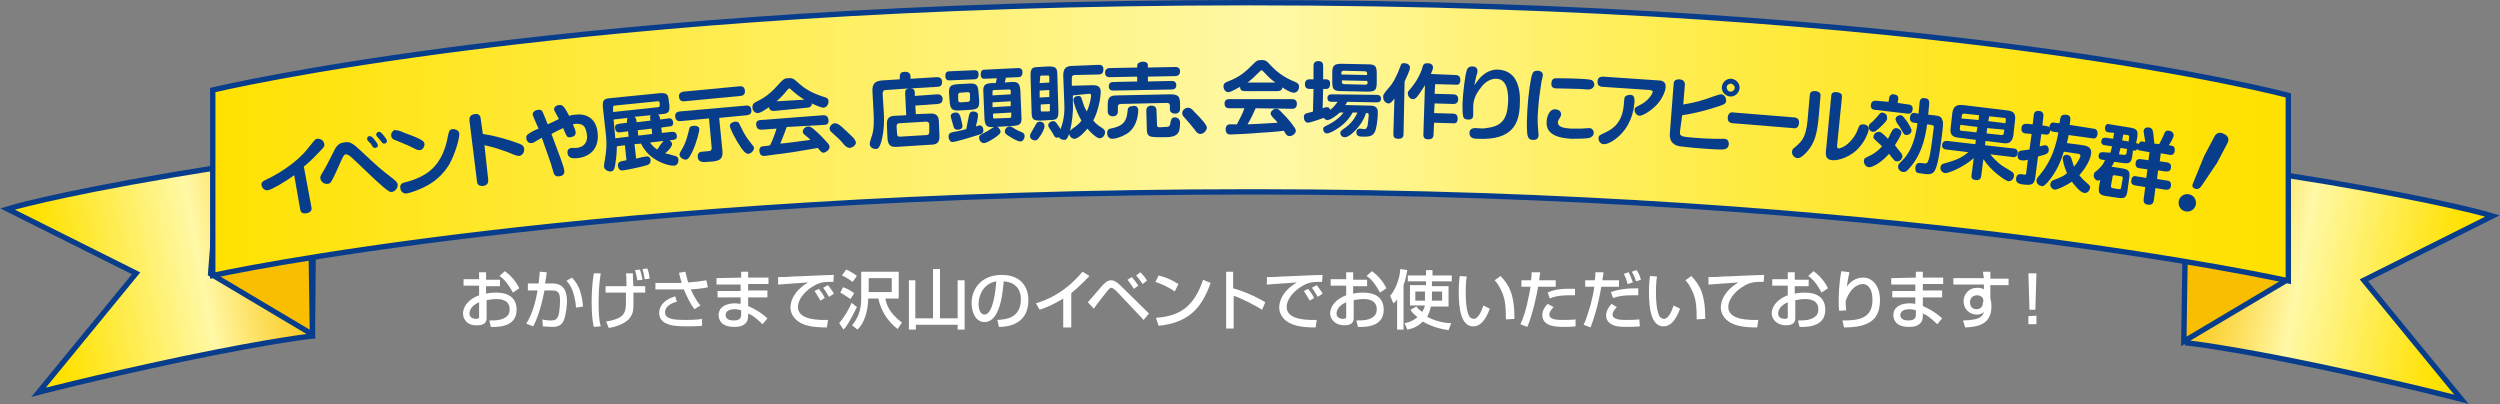
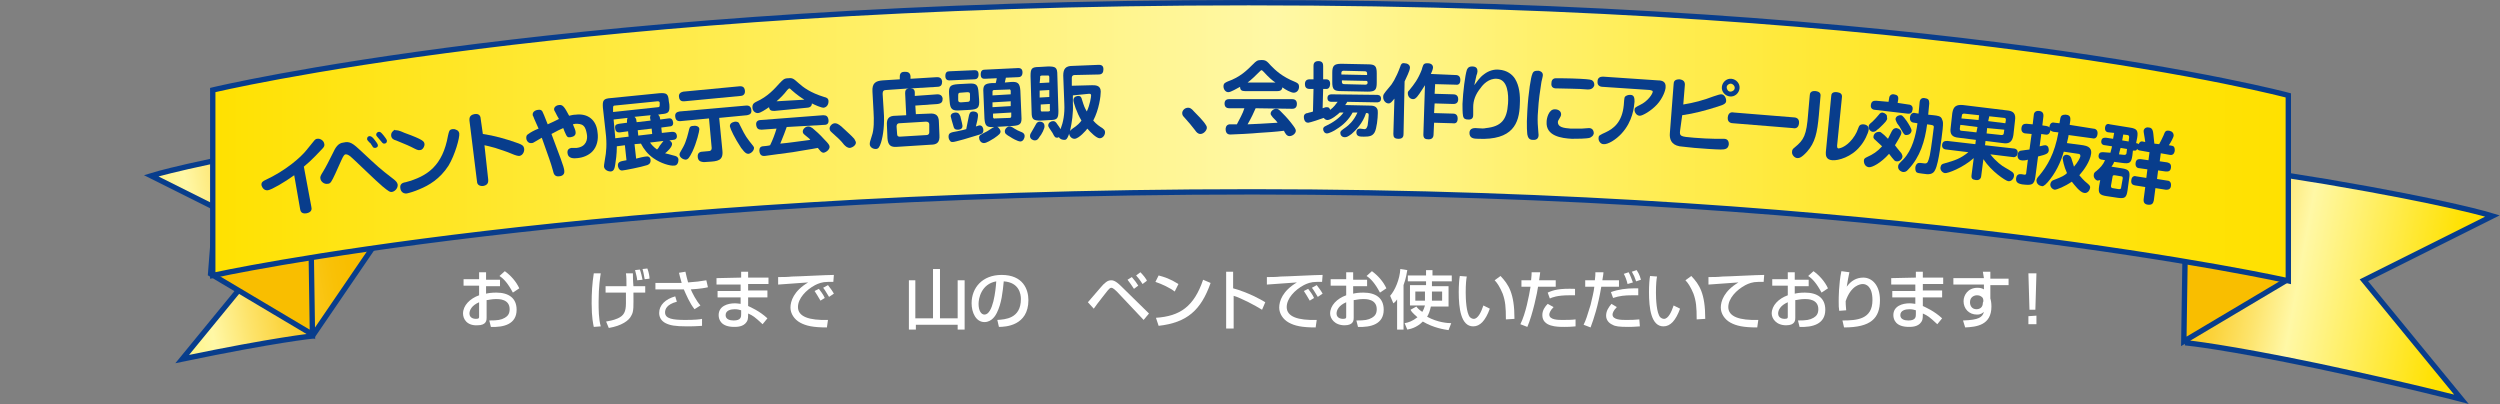
<svg xmlns="http://www.w3.org/2000/svg" version="1.1" id="レイヤー_1" x="0px" y="0px" viewBox="0 0 466.5 75.4" style="enable-background:new 0 0 466.5 75.4;" xml:space="preserve">
  <rect x="0" y="0" width="466.5" height="75.4" fill="#808080" stroke="none" />
  <style type="text/css">
	.st0{fill:url(#SVGID_1_);stroke:#083D8C;stroke-miterlimit:10;}
	.st1{fill:#F9BE00;stroke:#083D8C;stroke-miterlimit:10;}
	.st2{fill:url(#SVGID_00000137120472307046039640000016574467871577038783_);stroke:#083D8C;stroke-miterlimit:10;}
	.st3{fill:url(#SVGID_00000142165413025862116500000016992584323760869298_);stroke:#083D8C;stroke-miterlimit:10;}
	.st4{fill:#FFFFFF;}
	.st5{fill:#083D8C;}
</style>
  <g id="レイヤー_2">
    <linearGradient id="SVGID_1_" gradientUnits="userSpaceOnUse" x1="9.293" y1="54.888" x2="64.293" y2="44.888">
      <stop offset="0" style="stop-color:#FFE100" />
      <stop offset="0.512" style="stop-color:#FFF8A6" />
      <stop offset="0.516" style="stop-color:#FFF7A4" />
      <stop offset="0.641" style="stop-color:#FDE36A" />
      <stop offset="0.755" style="stop-color:#FBD33C" />
      <stop offset="0.857" style="stop-color:#FAC81B" />
      <stop offset="0.941" style="stop-color:#F9C107" />
      <stop offset="0.998" style="stop-color:#F9BE00" />
    </linearGradient>
-     <path class="st0" d="M58.3,62.7c0,0-7,0.7-24.3,4.3c-17.4,3.7-26.8,6.2-26.8,6.2l18.2-22.2l-24-12c0,0,8-2.5,31-6.4   s26.2-3.4,26.2-3.4L58.3,62.7z" />
+     <path class="st0" d="M58.3,62.7c0,0-7,0.7-24.3,4.3l18.2-22.2l-24-12c0,0,8-2.5,31-6.4   s26.2-3.4,26.2-3.4L58.3,62.7z" />
    <polygon class="st1" points="58.3,62.4 39.3,51.1 40.7,33.2 57.8,28.9  " />
    <linearGradient id="SVGID_00000075132059355569576370000010910765358076488874_" gradientUnits="userSpaceOnUse" x1="191.218" y1="56.138" x2="246.218" y2="46.138" gradientTransform="matrix(-1 0 0 1 648.415 0)">
      <stop offset="0" style="stop-color:#FFE100" />
      <stop offset="0.512" style="stop-color:#FFF8A6" />
      <stop offset="0.516" style="stop-color:#FFF7A4" />
      <stop offset="0.641" style="stop-color:#FDE36A" />
      <stop offset="0.755" style="stop-color:#FBD33C" />
      <stop offset="0.857" style="stop-color:#FAC81B" />
      <stop offset="0.941" style="stop-color:#F9C107" />
      <stop offset="0.998" style="stop-color:#F9BE00" />
    </linearGradient>
    <path style="fill:url(#SVGID_00000075132059355569576370000010910765358076488874_);stroke:#083D8C;stroke-miterlimit:10;" d="   M408.2,64c0,0,7,0.7,24.3,4.3c17.4,3.7,26.8,6.2,26.8,6.2l-18.2-22.2l24-12c0,0-8-2.5-31-6.4c-23-3.8-26.2-3.4-26.2-3.4L408.2,64z" />
    <polygon class="st1" points="407.5,63.7 426.5,52.4 425.2,34.6 408,30.2  " />
    <linearGradient id="SVGID_00000036233566858134957870000002748046035601207973_" gradientUnits="userSpaceOnUse" x1="39.662" y1="26.459" x2="426.995" y2="26.459">
      <stop offset="0" style="stop-color:#FFE100" />
      <stop offset="0.512" style="stop-color:#FFF8A6" />
      <stop offset="0.516" style="stop-color:#FFF8A4" />
      <stop offset="0.641" style="stop-color:#FFF06A" />
      <stop offset="0.755" style="stop-color:#FFE93C" />
      <stop offset="0.857" style="stop-color:#FFE51B" />
      <stop offset="0.941" style="stop-color:#FFE207" />
      <stop offset="0.998" style="stop-color:#FFE100" />
    </linearGradient>
    <path style="fill:url(#SVGID_00000036233566858134957870000002748046035601207973_);stroke:#083D8C;stroke-miterlimit:10;" d="   M427,52.4c0,0-73.8-16.6-193.3-16.6c-123.5,0-194,15.6-194,15.6V16.8c0,0,67.5-16.3,193.3-16.3c129.7,0,194,17.3,194,17.3V52.4z" />
  </g>
  <g>
    <g>
      <path class="st4" d="M89.4,50.8h1.3v1.4h2.6v1.2h-2.6v1.4c0.4-0.1,1-0.2,1.9-0.2c2.3,0,3.8,1,3.8,3.2c0,2.7-2.4,3.3-4.8,3.2    l-0.3-1.2c1.6,0,2.2-0.1,2.9-0.5c0.5-0.3,0.9-0.7,0.9-1.6c0-1.9-2-1.9-2.5-1.9c-0.9,0-1.5,0.2-1.8,0.2v3.3c0,0.4,0,1.4-1.7,1.4    c-2,0.1-2.7-1.2-2.7-2.2c0-1.5,1.3-2.8,3-3.4v-1.8h-2.9v-1.2h2.9V50.8z M89.4,56.4c-1.4,0.6-1.8,1.5-1.8,2.1c0,0.9,0.9,1,1.2,1    c0.6,0,0.6-0.2,0.6-0.4C89.4,59.1,89.4,56.4,89.4,56.4z M94.2,50.6c1.1,0.8,2.1,1.9,2.7,3.2l-1.2,0.8c-0.9-1.7-1.7-2.6-2.5-3.1    L94.2,50.6z" />
-       <path class="st4" d="M102,50.8c0,0.5-0.1,1-0.3,2.1h1.5c2.4,0,2.6,2.2,2.6,3.3c0,0.5-0.1,2.3-0.6,3.6c-0.5,1.2-1.7,1.2-2.1,1.2    c-0.7,0-1.4-0.1-1.8-0.1l-0.1-1.3c0.3,0.1,0.9,0.2,1.6,0.2c0.8,0,1.1-0.2,1.4-0.9c0.2-0.6,0.3-2.1,0.3-2.9c0-1.2-0.3-1.8-1.4-1.8    h-1.5c-0.8,4.2-1.8,6.1-2.1,6.7l-1.3-0.5c1.4-2.2,1.9-5,2.1-6.2h-1.8v-1.3h2c0.1-0.9,0.2-1.6,0.2-2.2L102,50.8z M107.5,57.4    c-0.3-3.3-1.3-4.5-1.8-5l1-0.6c0.7,0.7,1.8,1.9,2.1,5.4L107.5,57.4z" />
      <path class="st4" d="M112.1,51c-0.1,0.7-0.4,2.4-0.4,5.3c0,1.4,0,3.2,0.4,4.6l-1.3,0.1c-0.1-0.5-0.4-1.7-0.4-4.4    c0-1.9,0.1-3.7,0.4-5.6L112.1,51z M116.9,53.4c0-1,0-1.7-0.1-2.4h1.3c0,1.5,0.1,2.3,0.1,2.4h2.2v1.2h-2.2c0,2.5,0.1,3.5-0.4,4.3    c-0.4,0.9-1.8,1.9-4.2,2.3l-0.5-1.2c0.5-0.1,1.3-0.2,2.2-0.6c1.1-0.5,1.5-1.2,1.5-2.8c0-0.1,0-1.7,0-2H113v-1.2H116.9z     M118.9,52.3c0-0.3-0.2-1.2-0.4-1.9l0.9-0.1c0.2,0.5,0.4,1.4,0.5,1.9L118.9,52.3z M120.3,52.1c-0.2-1.1-0.3-1.6-0.4-1.9l0.9-0.1    c0.3,0.8,0.4,1.5,0.4,1.9L120.3,52.1z" />
      <path class="st4" d="M127.9,50.7c0.2,0.9,0.3,1.3,0.5,2c1.4-0.1,2.3-0.2,3.4-0.4l0.3,1.3c-0.4,0.1-1.4,0.3-3.2,0.4    c0.3,0.7,1,2.1,1.8,3l-1.1,0.7c-0.9-1.1-1.6-2.8-2-3.7h-5.3v-1.2h4.9c-0.3-1-0.4-1.5-0.5-1.9L127.9,50.7z M126.3,56.3    c-1.9,0.5-2.2,1.4-2.2,2c0,1.2,1.5,1.4,3.8,1.4c1.7,0,2.7-0.1,3.1-0.2v1.3c-0.4,0-0.9,0.1-2.8,0.1c-2.3,0-3.2-0.2-4-0.6    c-0.8-0.4-1.2-1.1-1.2-1.9c0-1.5,1.2-2.6,3-3.1L126.3,56.3z" />
      <path class="st4" d="M138.3,51.8v-1.1h1.3v1.1h3.8V53h-3.8v1.2h3.6v1.3h-3.6v1.6c0.4,0.2,2.1,0.9,3.6,2.3l-0.9,1.1    c-1.5-1.4-1.8-1.6-2.7-2v0.2c0,0.9-0.1,1.1-0.3,1.4c-0.6,0.9-1.8,0.9-2.3,0.9c-2.4,0-2.9-1.3-2.9-2.2c0-1.7,1.7-2.2,3-2.2    c0.6,0,0.9,0.1,1.1,0.1v-1.2h-4.3v-1.2h4.3v-1.2h-4.5v-1.2L138.3,51.8L138.3,51.8z M138.3,57.9c-0.3-0.1-0.7-0.2-1.2-0.2    c-0.7,0-1.7,0.2-1.7,1.1c0,0.8,0.8,1,1.5,1c1.4,0,1.4-0.7,1.4-1.2V57.9z" />
      <path class="st4" d="M155.5,52.6c-0.3,0-0.5,0-1,0c-1.1,0-1.8,0.3-2.4,0.6c-1.7,0.9-3.2,2.5-3.2,4.1c0,1.8,2.1,2.5,5.6,2.4    l-0.2,1.4c-2.6,0-3.9-0.3-5-0.9c-1.1-0.6-1.8-1.7-1.8-2.8c0-1.2,0.6-3.1,3.3-4.7c-1.9,0.1-3.7,0.3-5.6,0.4v-1.4    c0.8,0,1.7,0,2.6-0.1c1,0,6.5-0.3,7.8-0.3L155.5,52.6z M153.1,56.1c-0.5-0.9-0.8-1.3-1.1-1.8l0.8-0.4c0.3,0.4,0.8,1,1.1,1.7    L153.1,56.1z M154.7,55.4c-0.7-1.1-0.7-1.2-1.1-1.7l0.9-0.5c0.4,0.5,0.9,1.2,1.1,1.6L154.7,55.4z" />
-       <path class="st4" d="M159.9,57.3c-1.4,2.8-1.9,3.6-2.5,4.2l-0.8-1.2c0.9-1.1,1.8-2.5,2.3-3.8L159.9,57.3z M157.3,53.6    c0.7,0.2,1.2,0.5,2.1,1.1l-0.7,1.1c-1-0.7-1.4-0.9-1.9-1.2L157.3,53.6z M157.9,50.3c1,0.4,1.9,1.1,2,1.2l-0.8,1.1    c-0.7-0.5-1.1-0.8-2-1.2L157.9,50.3z M167.7,50.7v5h-2.5c0.2,0.9,0.5,2.5,3.1,4.5l-0.8,1.2c-1.8-1.4-3.1-3.3-3.6-5.7H162    c0,1.3-0.3,4.2-2,5.8l-1-0.8c1-1.2,1.7-2.7,1.7-4.9v-5.1H167.7z M162.1,51.9v2.6h4.3v-2.6H162.1z" />
      <path class="st4" d="M170.8,52.3v7.1h3.3v-9.2h1.3v9.2h3.3v-7.1h1.3v9.2h-1.3v-0.9h-7.8v0.9h-1.3v-9.2H170.8z" />
      <path class="st4" d="M186.1,59.7c1.4-0.1,4.4-0.2,4.4-3.9c0-0.9-0.3-3.1-3.2-3.3c-0.2,2-0.4,4.1-1.3,5.9c-0.2,0.4-0.9,1.7-2.3,1.7    c-1.6,0-2.4-1.8-2.4-3.5c0-2.9,2-5.3,5.6-5.3c4,0,5,2.7,5,4.7c0,4.8-4.3,5-5.5,5L186.1,59.7z M182.6,56.7c0,1.3,0.5,2,1.1,2    c1.6,0,2.1-4.5,2.2-6.2C183.1,53,182.6,55.7,182.6,56.7z" />
-       <path class="st4" d="M199.8,61.1h-1.4v-5.4c-1.4,0.9-2.9,1.6-4.4,2.1l-0.7-1.2c1.6-0.5,5.2-1.7,8.7-5.9l1.3,0.8    c-0.5,0.5-1.7,1.8-3.4,3.2v6.4H199.8z" />
      <path class="st4" d="M203,56.4c2.6-3,2.9-3.4,3.1-3.5c0.3-0.3,0.7-0.6,1.2-0.6c0.3,0,0.8,0,1.9,1.1l5.2,5.1l-1,1.2l-5-5.3    c-0.1-0.1-0.7-0.7-1-0.7s-0.4,0.2-0.7,0.5c-0.3,0.4-2,2.5-2.6,3.4L203,56.4z M211.6,53.9c-0.4-0.6-0.8-1.2-1.2-1.7l0.8-0.5    c0.6,0.7,0.9,1.1,1.2,1.6L211.6,53.9z M213.2,53c-0.5-0.8-1-1.4-1.2-1.6l0.8-0.6c0.6,0.6,1.2,1.4,1.2,1.6L213.2,53z" />
      <path class="st4" d="M219.2,54.4c-0.9-0.7-2.4-1.4-3.6-1.8l0.6-1.2c1.1,0.3,2.1,0.6,3.7,1.6L219.2,54.4z M215.7,59.3    c4.5-0.3,7.1-2.1,8.8-7.1l1.4,0.6c-1.8,5.1-4.4,7.4-9.7,8L215.7,59.3z" />
      <path class="st4" d="M230.1,50.7v3.1c2.9,0.8,5.2,2.1,6,2.6l-0.6,1.4c-1.3-0.8-3.7-2.1-5.3-2.6v6.1h-1.4V50.7H230.1z" />
      <path class="st4" d="M246.7,52.6c-0.3,0-0.5,0-1,0c-1.1,0-1.8,0.3-2.4,0.6c-1.7,0.9-3.2,2.5-3.2,4.1c0,1.8,2.1,2.5,5.6,2.4    l-0.2,1.4c-2.6,0-3.9-0.3-5-0.9c-1.1-0.6-1.8-1.7-1.8-2.8c0-1.2,0.6-3.1,3.3-4.7c-1.9,0.1-3.7,0.3-5.6,0.4v-1.4    c0.8,0,1.7,0,2.6-0.1c1,0,6.5-0.3,7.8-0.3L246.7,52.6z M244.4,56.1c-0.5-0.9-0.8-1.3-1.1-1.8l0.8-0.4c0.3,0.4,0.8,1,1.1,1.7    L244.4,56.1z M245.9,55.4c-0.7-1.1-0.7-1.2-1.1-1.7l0.9-0.5c0.4,0.5,0.9,1.2,1.1,1.6L245.9,55.4z" />
      <path class="st4" d="M251.2,50.8h1.3v1.4h2.6v1.2h-2.6v1.4c0.4-0.1,1-0.2,1.9-0.2c2.3,0,3.8,1,3.8,3.2c0,2.7-2.4,3.3-4.8,3.2    l-0.3-1.2c1.6,0,2.2-0.1,2.9-0.5c0.5-0.3,0.9-0.7,0.9-1.6c0-1.9-2-1.9-2.5-1.9c-0.9,0-1.5,0.2-1.8,0.2v3.3c0,0.4,0,1.4-1.7,1.4    c-1.9,0-2.7-1.3-2.7-2.2c0-1.5,1.3-2.8,3-3.4v-1.8h-2.9v-1.2h2.9L251.2,50.8L251.2,50.8z M251.2,56.4c-1.4,0.6-1.8,1.5-1.8,2.1    c0,0.9,0.9,1,1.2,1c0.6,0,0.6-0.2,0.6-0.4V56.4z M256,50.6c1.1,0.8,2.1,1.9,2.7,3.2l-1.2,0.8c-0.9-1.7-1.7-2.6-2.5-3.1L256,50.6z" />
      <path class="st4" d="M260.8,55.7c-0.3,0.5-0.5,0.7-0.8,0.9l-0.6-1.4c0.9-1,1.8-3.1,1.9-5l1.3,0.2c-0.1,0.5-0.2,1.5-0.7,2.8v8.3    h-1.2v-5.8H260.8z M267.2,52.5v0.9h3.1v3.8H267c-0.2,0.9-0.4,1.4-0.7,1.9c2,1.1,3.9,1.2,4.5,1.2l-0.5,1.3    c-0.7-0.1-2.8-0.4-4.8-1.6c-1.2,1.2-2.4,1.4-2.9,1.5l-0.5-1.2c0.7-0.1,1.5-0.4,2.4-1.1c-0.8-0.7-1.1-1-1.3-1.4l1.1-0.6    c0.2,0.3,0.5,0.6,1.1,1c0.3-0.5,0.4-0.9,0.5-1.2h-2.8v-3.8h3v-0.7h-3.4v-1.1h3.4v-1h1.2v1h3.6v1.1H267.2z M266,54.4h-1.9v1.7h1.8    c0-0.2,0-0.6,0-1.2v-0.5H266z M267.2,55c0,0.5,0,0.9,0,1.1h1.9v-1.7h-1.9V55z" />
      <path class="st4" d="M273.7,51.6c-0.1,0.5-0.2,1.4-0.2,3c0,1.2,0.1,3.8,0.8,4.6c0.1,0.1,0.4,0.3,0.7,0.3c0.8,0,1.4-1.3,1.8-2.5    l1.2,0.6c-0.8,2.2-1.8,3.3-3.1,3.3c-2.3,0-2.7-3.4-2.7-6.4c0-1.3,0.1-2.5,0.2-3L273.7,51.6z M281,59.6c0-2.3-0.1-3.4-0.6-4.8    c-0.5-1.2-1-2-1.5-2.5l1.1-0.8c1.5,1.6,2.6,3.2,2.6,8L281,59.6z" />
      <path class="st4" d="M287.4,50.8c0,0.3-0.1,0.6-0.2,1.5h3.1v1.2H287c-0.1,0.9-1,5.2-2,7.5l-1.3-0.5c1-2,1.6-5.2,1.9-7h-1.7v-1.2    h1.8c0.1-1,0.1-1.1,0.1-1.5H287.4z M289.9,57.3c-0.7,0.7-0.8,1.2-0.8,1.4c0,1,1.7,1,2.4,1c0.8,0,1.8,0,2.5-0.1v1.3    c-0.4,0-0.6,0.1-2.1,0.1c-1.3,0-4.1,0-4.1-2.2c0-0.9,0.5-1.6,1-2.1L289.9,57.3z M293.9,55.1c-0.3,0-0.6,0-1.1,0    c-2.2,0-3.2,0.4-3.6,0.6l-0.4-1.1c1.1-0.5,2.2-0.8,5.1-0.7V55.1z" />
      <path class="st4" d="M299.2,50.8c0,0.4-0.1,0.8-0.2,1.5h3.1v1.2h-3.3c-0.6,3.6-1.4,6-2,7.6l-1.3-0.5c0.4-0.8,0.7-1.7,1.3-3.7    c0.3-1.3,0.6-2.4,0.7-3.4h-1.7v-1.2h1.8c0.1-0.7,0.1-1.2,0.1-1.5L299.2,50.8z M301.7,57.3c-0.7,0.7-0.8,1.2-0.8,1.4    c0,1,1.7,1,2.5,1c1,0,1.5,0,2.5-0.1l0.1,1.3c-0.4,0-0.9,0.1-2.1,0.1c-1.8,0-2.5-0.1-3-0.4c-0.7-0.3-1.2-0.9-1.2-1.7    c0-0.9,0.5-1.6,1-2.2L301.7,57.3z M305.7,55.1c-0.3,0-0.7,0-1.2,0c-1.3,0-2.3,0.1-3.5,0.5l-0.4-1.1c1.4-0.5,2.9-0.7,4.4-0.7    c0.3,0,0.4,0,0.7,0V55.1z M303.7,53c-0.1-0.5-0.4-1.4-0.7-1.9l0.9-0.3c0.3,0.5,0.6,1.4,0.8,1.9L303.7,53z M305.3,52.5    c-0.3-0.9-0.4-1.1-0.8-1.8l0.9-0.3c0.6,0.9,0.7,1.5,0.8,1.8L305.3,52.5z" />
      <path class="st4" d="M309.2,51.6c-0.1,0.5-0.2,1.4-0.2,3c0,1.2,0.1,3.8,0.8,4.6c0.1,0.1,0.4,0.3,0.7,0.3c0.8,0,1.4-1.3,1.8-2.5    l1.2,0.6c-0.8,2.2-1.8,3.3-3.1,3.3c-2.3,0-2.7-3.4-2.7-6.4c0-1.3,0.1-2.5,0.2-3L309.2,51.6z M316.6,59.6c0-2.3-0.1-3.4-0.6-4.8    c-0.5-1.2-1-2-1.5-2.5l1.1-0.8c1.5,1.6,2.6,3.2,2.6,8L316.6,59.6z" />
      <path class="st4" d="M329.1,52.6c-0.3,0-0.5,0-1,0c-1.1,0-1.8,0.3-2.4,0.6c-1.7,0.9-3.2,2.5-3.2,4.1c0,1.8,2.1,2.5,5.6,2.4    l-0.2,1.4c-2.6,0-3.9-0.3-5-0.9c-1.1-0.6-1.8-1.7-1.8-2.8c0-1.2,0.6-3.1,3.3-4.7c-1.9,0.1-3.7,0.3-5.6,0.4v-1.4    c0.8,0,1.7,0,2.6-0.1c1,0,6.5-0.3,7.8-0.3L329.1,52.6z" />
      <path class="st4" d="M333.6,50.8h1.3v1.4h2.6v1.2h-2.6v1.4c0.4-0.1,1-0.2,1.9-0.2c2.3,0,3.8,1,3.8,3.2c0,2.7-2.4,3.3-4.8,3.2    l-0.3-1.2c1.6,0,2.2-0.1,2.9-0.5c0.5-0.3,0.9-0.7,0.9-1.6c0-1.9-2-1.9-2.5-1.9c-0.9,0-1.5,0.2-1.8,0.2v3.3c0,0.4,0,1.4-1.7,1.4    c-1.9,0-2.7-1.3-2.7-2.2c0-1.5,1.3-2.8,3-3.4v-1.8h-2.9v-1.2h2.9L333.6,50.8L333.6,50.8z M333.6,56.4c-1.4,0.6-1.8,1.5-1.8,2.1    c0,0.9,0.9,1,1.2,1c0.6,0,0.6-0.2,0.6-0.4L333.6,56.4L333.6,56.4z M338.4,50.6c1.1,0.8,2.1,1.9,2.7,3.2l-1.2,0.8    c-0.9-1.7-1.7-2.6-2.5-3.1L338.4,50.6z" />
      <path class="st4" d="M345.1,50.8c-0.2,0.9-0.3,1.5-0.5,2.7c0.8-1.1,1.8-1.7,3.1-1.7c1.6,0,3.1,1.4,3.1,4.2c0,3.4-1.7,5.1-6.7,5.1    l-0.3-1.3c2.7,0,5.6-0.2,5.6-3.8c0-2.6-1.2-3-1.8-3c-0.4,0-2.2,0.2-3.2,3.2c0,1,0.1,1.3,0.1,1.7l-1.3,0.1    c-0.1-0.6-0.1-0.9-0.1-1.8c0-0.5,0-3.2,0.5-5.6L345.1,50.8z" />
      <path class="st4" d="M357.5,51.8v-1.1h1.3v1.1h3.8V53h-3.8v1.2h3.6v1.3h-3.6v1.6c0.4,0.2,2.1,0.9,3.6,2.3l-0.9,1.1    c-1.5-1.4-1.8-1.6-2.7-2v0.2c0,0.9-0.1,1.1-0.3,1.4c-0.6,0.9-1.8,0.9-2.3,0.9c-2.4,0-2.9-1.3-2.9-2.2c0-1.7,1.7-2.2,3-2.2    c0.6,0,0.9,0.1,1.1,0.1v-1.2h-4.3v-1.2h4.3v-1.2h-4.5v-1.2L357.5,51.8L357.5,51.8z M357.5,57.9c-0.3-0.1-0.7-0.2-1.2-0.2    c-0.7,0-1.7,0.2-1.7,1.1c0,0.8,0.8,1,1.5,1c1.4,0,1.4-0.7,1.4-1.2L357.5,57.9L357.5,57.9z" />
      <path class="st4" d="M370,50.7h1.4V52h3.4v1.2h-3.4v2.5c0.1,0.3,0.2,0.8,0.2,1.5c0,3.5-2.8,3.8-4.9,3.9l-0.4-1.3    c3-0.1,3.6-0.6,3.9-1.6c-0.3,0.2-0.5,0.5-1.3,0.5c-1.5,0-2.5-1.1-2.5-2.5c0-1.1,0.8-2.5,2.6-2.5c0.5,0,0.9,0.1,1.2,0.3v-0.9h-5.7    v-1.2h5.7L370,50.7z M370.1,56.2c0-0.4-0.1-0.6-0.2-0.7c-0.3-0.3-0.6-0.4-1-0.4c-0.5,0-1.3,0.3-1.3,1.3c0,0.7,0.4,1.3,1.2,1.3    c0.7,0,1.2-0.4,1.2-1.2L370.1,56.2L370.1,56.2z" />
      <path class="st4" d="M380,51l-0.2,6.8h-1.1l-0.2-6.8H380z M380,58.9v1.6h-1.5V59L380,58.9L380,58.9z" />
    </g>
  </g>
  <g>
    <path class="st5" d="M58.1,38.6c0.1,0.4,0.1,1-0.9,1.2c-0.7,0.1-1.1-0.1-1.2-0.8l-1.1-6.3c-1.8,1.3-4.2,2.7-4.9,2.8   c-0.8,0.1-1.1-0.6-1.2-0.9c-0.1-0.6,0.3-0.8,0.7-1c3.7-1.7,6.6-4.2,7.7-5.6l1.3-1.6c0.3-0.4,0.5-0.5,0.7-0.5   c0.5-0.1,1.2,0.3,1.3,0.9c0.1,0.3,0,0.6-0.3,0.9c-0.8,0.8-1.8,2-3.5,3.4L58.1,38.6z" />
    <path class="st5" d="M67.4,28.2c3.1,2.9,3.4,3.2,6,5.2c0.5,0.4,0.7,0.6,0.8,1c0.1,0.7-0.5,1.3-1,1.4c-0.4,0.1-0.7-0.1-1.8-1   c-1-0.8-5.7-5.4-6-5.6c-0.4-0.3-0.6-0.4-0.9-0.4c-0.2,0-0.4,0.2-0.8,1.1c-0.8,1.8-1.6,3.6-1.9,4c-0.2,0.3-0.4,0.4-0.7,0.4   c-0.6,0.1-1.2-0.4-1.3-0.9c-0.1-0.4,0-0.6,0.5-1.4c0.6-1,1.1-2,1.8-3.4c0.5-1.1,1-1.9,2-2C65.3,26.3,65.9,26.8,67.4,28.2z    M68.6,26.2c-0.1-0.1-0.1-0.2-0.1-0.3c0-0.3,0.2-0.5,0.5-0.5s0.6,0.3,0.9,0.7c0.2,0.3,0.6,0.7,0.6,1c0.1,0.3-0.3,0.5-0.5,0.5   c-0.3,0-0.4-0.1-0.5-0.3c-0.1-0.1-0.3-0.5-0.4-0.6C69,26.7,68.7,26.3,68.6,26.2z M70.3,25.4c-0.1-0.1-0.1-0.2-0.1-0.3   c0-0.3,0.3-0.5,0.5-0.5c0.3,0,0.4,0.1,0.9,0.7c0.2,0.3,0.6,0.7,0.6,1s-0.2,0.5-0.5,0.5s-0.3-0.1-0.9-0.8   C70.7,25.9,70.4,25.5,70.3,25.4z" />
    <path class="st5" d="M73.8,24.3c0.3,0,0.6,0,1.7,0.5c3.6,1.3,3.6,1.6,3.7,2S78.9,28,78.4,28c-0.4,0.1-0.7-0.1-1.7-0.6   c-0.8-0.4-1.9-0.8-2.8-1.2c-0.4-0.1-0.8-0.3-0.9-0.8c-0.1-0.6,0.3-1,0.7-1.2C73.7,24.3,73.8,24.3,73.8,24.3z M85.7,24.9   c0.1,0.8-0.8,4-2,6c-1.6,2.5-3.7,3.7-5.4,4.4c-0.9,0.4-1.9,0.7-2.4,0.8c-0.9,0.1-1.2-0.7-1.2-1c-0.1-0.7,0.3-1,1-1.1   c4.1-1.1,6.9-3.1,7.9-8.7c0.2-0.8,0.2-1.1,0.8-1.2c0.1,0,0.2,0,0.4,0C85.1,24.2,85.6,24.3,85.7,24.9z" />
    <path class="st5" d="M91.1,33.5c0,0.3,0.1,1-0.9,1.2c-1,0.1-1.2-0.5-1.2-0.9l-1.4-11.3c0-0.3-0.1-1,0.9-1.2s1.2,0.5,1.2,0.9   l0.4,2.8c2.1,0.3,4.2,0.9,6.2,1.6c1.2,0.4,1.4,0.6,1.5,1.1s-0.2,1.3-0.9,1.4c-0.3,0-0.7-0.1-1.4-0.4c-0.9-0.4-2.2-0.8-3.1-1.1   c-1-0.3-1.6-0.4-2-0.5L91.1,33.5z" />
    <path class="st5" d="M105.3,31.9c0.1,0.9-0.8,1-1,1c-0.8,0.1-1-0.5-1.1-1c-0.5-1.8-0.7-2.2-2.1-6.2c-0.2,0.1-1,0.6-1.2,0.7   c-0.3,0.2-0.5,0.3-0.7,0.3c-0.7,0.1-1-0.6-1-0.9s0-0.6,0.4-0.8c0.4-0.3,1.1-0.7,1.9-1c-0.2-0.4-0.7-1.6-0.8-1.8   c-0.1-0.3-0.2-0.5-0.3-0.7c-0.1-0.8,0.8-1,1-1c0.6-0.1,0.8,0.2,0.9,0.5c0.1,0.2,0.2,0.4,0.9,2.2c0.7-0.3,1.5-0.7,2.1-1   c-0.2-0.3-0.5-0.9-0.7-1.3c-0.1-0.2-0.2-0.3-0.2-0.4c-0.1-0.6,0.6-0.9,0.9-0.9c0.7-0.1,1,0.3,1.9,2c0.4-0.1,0.8-0.2,1.2-0.2   c2.3-0.3,3.9,1,4.1,3.3c0.2,1.3-0.1,2.7-1,3.6c-0.7,0.7-1.7,1.1-2.7,1.2c-0.7,0.1-1.8,0.1-1.9-0.9c-0.1-0.7,0.3-0.9,0.7-1   c0.2,0,0.9,0,1,0c1.8-0.2,2.1-1.6,1.9-2.6c-0.1-0.5-0.2-1.1-0.6-1.5s-1-0.4-1.5-0.4c-0.2,0-0.4,0.1-0.5,0.1   c0.2,0.5,0.5,1.1,0.5,1.4c0.1,0.6-0.3,0.9-0.9,1s-0.7-0.1-0.9-0.5c-0.1-0.2-0.5-1.1-0.5-1.2c-0.7,0.3-1.1,0.5-2.2,1.1   C104.3,28.8,105.3,31.2,105.3,31.9z" />
    <path class="st5" d="M123.2,22.3l1.5-0.2c0.6-0.1,0.8,0.2,0.9,0.7c0.1,0.7-0.4,0.8-0.7,0.8l-1.5,0.2l0.1,1l1.9-0.2   c0.3,0,0.8,0,0.9,0.7s-0.5,0.8-0.7,0.8l-0.7,0.1c0.4,0.2,0.5,0.5,0.5,0.6c0.1,0.6-1,1.6-1.3,1.8c0.3,0.1,0.5,0.1,1.9,0.5   c0.4,0.1,0.6,0.4,0.6,0.7c0,0.5-0.2,1.1-0.8,1.1c-0.7,0.1-2.5-0.4-3.9-1.4c-1-0.7-1.8-1.7-2.3-2.7l-1.2,0.1l0.3,2.7   c0.3-0.1,1.6-0.4,1.9-0.4c0.6-0.1,0.8,0.4,0.8,0.7c0,0.4-0.1,0.7-0.6,0.9c-1.2,0.4-4.4,1-4.6,1c-0.5,0.1-0.8-0.3-0.9-0.8   c-0.1-0.9,0.6-0.9,1.6-1.1l-0.3-2.8l-1.5,0.2c0,1.5-0.2,2.8-0.3,3.4c-0.1,0.6-0.2,1.3-0.9,1.3c-0.3,0-1.1-0.2-1.2-0.9   c0-0.2,0-0.3,0.2-1.5c0.2-1,0.4-2.7,0.1-5l-0.5-4.5c-0.1-1.4,0.1-1.7,1.5-1.8l9-0.9c1.4-0.1,1.7,0.1,1.8,1.5l0.1,0.6   c0.1,1.4-0.1,1.7-1.5,1.8l-0.6,0.1c0.1,0.1,0.2,0.2,0.3,0.4L123.2,22.3z M114.4,20.9l8.4-0.9c0.2,0,0.3-0.1,0.3-0.4v-0.4   c0-0.2-0.1-0.3-0.4-0.3l-8,0.8c-0.2,0-0.3,0.1-0.3,0.4V20.9z M117,22.5c0-0.3,0.1-0.4,0.1-0.5l-2.6,0.3l0.2,2.2   c0,0.4,0.1,0.7,0.1,1.3l2.5-0.3l-0.1-1l-1.5,0.2c-0.2,0-0.8,0.1-0.9-0.7c-0.1-0.6,0.1-0.8,0.7-0.9l1.5-0.2L117,22.5z M118.8,22.8   l2.6-0.3l-0.1-0.5c0-0.3,0.1-0.4,0.1-0.5l-3,0.3c0.1,0.1,0.2,0.2,0.3,0.4L118.8,22.8z M121.6,24l-2.6,0.3l0.1,1l2.6-0.3L121.6,24z    M121.3,26.6c0.2,0.3,0.6,0.8,1.3,1.3c0.2-0.2,0.3-0.3,0.5-0.7c0.6-0.8,0.7-0.9,0.7-0.9L121.3,26.6z" />
    <path class="st5" d="M134.8,28.1c0.2,1.9-0.9,2-2.7,2.1c-0.3,0-0.8,0.1-1.1,0c-0.7-0.1-0.8-0.7-0.8-0.9c-0.1-0.9,0.6-1,0.9-1   c0.2,0,1-0.1,1.1-0.1c0.3,0,0.6-0.1,0.6-0.6l-0.5-5.5l-5.3,0.5c-0.2,0-0.9,0.1-1-0.8c-0.1-0.8,0.4-0.9,0.8-1l12.4-1.1   c0.2,0,0.9-0.1,1,0.8c0.1,0.8-0.4,0.9-0.8,1l-5.2,0.5L134.8,28.1z M138,16.1c0.2,0,0.9-0.1,1,0.8c0.1,0.8-0.5,1-0.8,1l-10.5,1   c-0.2,0-0.9,0.1-1-0.8c-0.1-0.7,0.4-0.9,0.8-1L138,16.1z M130.5,24.1c0,0.4-0.5,2.5-1.3,4.2c-0.6,1.2-0.8,1.4-1.2,1.5   c-0.4,0-1.1-0.3-1.2-0.9c0-0.3,0-0.3,0.7-1.5c0.6-1.1,0.9-2.5,1.1-3.3c0.1-0.5,0.4-0.6,0.7-0.6C129.7,23.4,130.5,23.5,130.5,24.1z    M138,23.2c0.5,1,1,2.1,1.8,3.1s0.9,1.1,0.9,1.3c0,0.5-0.5,1-1,1.1c-0.3,0-0.6,0-1.4-1.1c-1.2-1.8-2-3.5-2.1-4   c-0.1-0.8,1-0.9,1-0.9C137.6,22.7,137.9,22.8,138,23.2z" />
    <path class="st5" d="M144.5,20.7c-0.6,0-0.9-0.1-1-0.7c-0.6,0.4-1.6,1.1-2.1,1.1s-1-0.4-1-1.1c0-0.6,0.3-0.8,0.7-1   c2.2-1,3.4-2.4,4.4-3.5c0.6-0.6,0.8-0.9,1.6-0.9c0.8-0.1,1,0.1,1.9,0.9c0.9,0.8,2.2,1.8,4.8,2.6c0.5,0.1,0.8,0.3,0.8,0.8   c0,0.6-0.3,1.1-0.9,1.2c-0.5,0-1.6-0.5-2.2-0.8c0,0.6-0.5,0.8-0.9,0.8L144.5,20.7z M146.8,23.7c-0.3,0.9-0.6,1.6-1.2,3.1   c2.1-0.2,2.5-0.3,5.6-0.7c-0.2-0.3-0.3-0.3-1-0.9c-0.4-0.3-0.4-0.5-0.4-0.7c0-0.4,0.5-0.9,1-0.9c0.3,0,0.5,0.1,0.8,0.3   c0.6,0.5,1.4,1.2,2.2,2.1c0.8,0.8,1,1.1,1,1.4c0,0.5-0.6,1-1.1,1.1c-0.3,0-0.5-0.2-0.6-0.3c-0.1-0.1-0.4-0.5-0.5-0.6   c-1.5,0.3-3.1,0.5-4.7,0.8c-0.7,0.1-4.6,0.6-5.2,0.7c-0.2,0-0.9,0.1-1-0.9c0-0.1-0.1-0.8,0.6-0.9c0.1,0,1.2-0.1,1.4-0.2   c0.5-1,0.9-2.1,1.2-3.1l-2.8,0.2c-0.6,0-0.9-0.2-1-0.9c-0.1-0.8,0.6-0.9,0.8-0.9l11.7-0.9c0.6,0,0.9,0.2,1,0.9   c0.1,0.9-0.6,0.9-0.8,0.9L146.8,23.7z M150.1,18.6c-0.5-0.3-1.4-0.9-2.4-1.8c-0.2-0.2-0.3-0.3-0.4-0.3c-0.1,0-0.2,0.1-0.4,0.3   c-0.6,0.8-1.3,1.5-2,2.1L150.1,18.6z" />
    <path class="st5" d="M158.6,27.6c-0.5,0-0.8-0.3-1.1-0.6c-0.7-0.9-1.2-1.3-2.3-2.3c-0.1-0.1-0.4-0.3-0.4-0.7c0-0.5,0.5-1,1-1   c0.3,0,0.6,0.1,1.2,0.6c0.5,0.5,1.9,1.7,2.4,2.3c0.2,0.3,0.2,0.4,0.3,0.6C159.8,27,159.2,27.5,158.6,27.6z" />
    <path class="st5" d="M170.7,17.9l4.2-0.3c0.2,0,0.9,0,1,0.8c0,0.6-0.2,0.9-0.9,1l-4.2,0.3l0.1,1.6l2.5-0.1c1.2-0.1,1.8,0.3,1.8,1.6   l0.1,2.4c0.1,1.4-0.5,1.8-1.6,1.8l-6.3,0.4c-1.2,0.1-1.7-0.3-1.8-1.6l-0.1-2.4c-0.1-1.3,0.4-1.8,1.6-1.8l2-0.1l-0.2-4.1   c0-0.5,0.1-0.8,0.7-0.9l-4.3,0.3c-0.4,0-0.6,0.2-0.6,0.7l0.2,3.2c0.2,2.5-0.1,4.6-0.5,5.9c-0.3,0.9-0.5,1.2-1,1.2   c-0.6,0-1.1-0.4-1.1-0.9c0-0.3,0-0.4,0.4-1.6c0.4-1.1,0.4-2.9,0.3-4.5l-0.2-3.7c-0.1-1.6,0.6-2,1.9-2.1l3.2-0.2v-0.5   c0-0.8,0.5-0.9,0.9-0.9s1,0,1.1,0.8v0.5l4.9-0.3c0.3,0,0.9,0,1,0.8c0,0.6-0.2,1-0.9,1l-5,0.3c0.5,0,0.8,0.2,0.8,0.8L170.7,17.9z    M173.4,23.2c0-0.3-0.2-0.5-0.6-0.5l-5,0.3c-0.3,0-0.5,0.2-0.5,0.6l0.1,1.4c0,0.4,0.2,0.5,0.5,0.5l5-0.3c0.3,0,0.5-0.2,0.5-0.5   V23.2z" />
    <path class="st5" d="M181.8,13.1c0.3,0,0.8,0,0.8,0.8s-0.5,0.9-0.8,0.9l-4.6,0.2c-0.2,0-0.8,0-0.8-0.8c0-0.7,0.3-0.9,0.8-0.9   L181.8,13.1z M180.8,21.6c0.1-0.4,0.2-0.8,0.8-0.8c0.1,0,0.9,0,0.9,0.7c0,0.4-0.2,1.4-0.4,2.1c0.4-0.1,0.5-0.2,0.7-0.2   c0.5,0,0.7,0.5,0.7,0.9c0,0.5-0.2,0.7-1,0.9c-1.2,0.4-4.3,1.3-4.7,1.3c-0.2,0-0.4,0-0.5-0.2c-0.2-0.2-0.3-0.5-0.3-0.8   c0-0.7,0.4-0.8,1.6-1c0.6-0.1,1.7-0.4,1.7-0.4C180.4,23.6,180.6,22.6,180.8,21.6z M182.7,18.6c0.1,1.5-0.2,1.8-1.7,1.9l-1.9,0.1   c-1.4,0.1-1.8-0.2-1.9-1.7l-0.1-1.3c-0.1-1.5,0.2-1.8,1.7-1.9l1.9-0.1c1.5-0.1,1.8,0.2,1.9,1.7L182.7,18.6z M179.2,21.7   c0.3,1.1,0.4,1.7,0.4,1.8c0,0.7-0.7,0.7-0.9,0.7c-0.6,0-0.7-0.3-0.8-0.7c-0.1-0.3-0.5-1.7-0.5-1.8c0-0.5,0.5-0.7,0.9-0.7   C178.9,21,179,21.3,179.2,21.7z M181,17.6c0-0.3-0.1-0.4-0.5-0.4l-1.3,0.1c-0.3,0-0.4,0.1-0.4,0.5v0.9c0,0.3,0.2,0.4,0.5,0.4   l1.3-0.1c0.3,0,0.4-0.2,0.4-0.5V17.6z M185.5,25.8c-0.5,0.3-1.4,0.9-1.9,0.9c-0.6,0-0.9-0.6-0.9-1s0.1-0.5,1.5-1.2   c0.3-0.2,0.5-0.3,1.1-0.7c0.1,0,0.3-0.2,0.5-0.2c0.4,0,0.8,0.4,0.9,0.9C186.7,24.9,186.5,25.1,185.5,25.8z M188.6,15.3   c1.3-0.1,1.7,0.2,1.8,1.6l0.2,4.8c0.1,1.4-0.2,1.7-1.6,1.8l-3.5,0.2c-1.4,0.1-1.7-0.2-1.8-1.6l-0.2-4.8c-0.1-1.4,0.2-1.7,1.6-1.8   h0.7c0.1-0.3,0.1-0.4,0.2-0.9l-2.2,0.1c-0.3,0-0.8,0-0.8-0.8s0.4-0.9,0.8-0.9l6.2-0.3c0.2,0,0.8,0,0.8,0.8s-0.5,0.9-0.8,0.9   l-2.3,0.1c0,0.1-0.2,0.8-0.2,0.9L188.6,15.3z M188.6,17.6V17c0-0.2-0.1-0.4-0.4-0.3l-2.7,0.1c-0.3,0-0.3,0.2-0.3,0.4v0.6   L188.6,17.6z M188.6,18.9l-3.4,0.2V20l3.4-0.2V18.9z M188.7,21l-3.4,0.2v0.6c0,0.2,0.1,0.4,0.4,0.3l2.7-0.1c0.3,0,0.3-0.2,0.3-0.4   V21z M189.3,24c0.3,0.2,0.9,0.5,1.2,0.6s0.7,0.3,0.7,0.8c0,0.4-0.3,1-0.8,1s-1.7-0.7-1.8-0.8c-0.9-0.5-1.1-0.7-1.1-1.1   c0-0.5,0.5-0.9,0.8-0.9C188.6,23.6,188.7,23.6,189.3,24z" />
    <path class="st5" d="M194,25.5c-0.3,0.5-0.5,0.7-0.9,0.7s-0.9-0.3-0.9-0.8c0-0.3,0.1-0.5,0.3-0.8c0.2-0.4,0.5-0.8,0.8-1.4   c0.1-0.2,0.3-0.5,0.7-0.5s0.9,0.2,0.9,0.8C195,23.9,194.3,25.2,194,25.5z M195.6,12.4c1.4,0,1.7,0.2,1.7,1.6l0.2,6.7   c0,1.4-0.2,1.7-1.6,1.7l-1.7,0.1c-1.4,0-1.7-0.2-1.7-1.6l-0.2-6.7c0-1.4,0.2-1.7,1.6-1.7L195.6,12.4z M194,15.5l1.8-0.1v-1   c0-0.2-0.1-0.4-0.4-0.3h-1c-0.2,0-0.4,0.1-0.3,0.4L194,15.5z M195.8,16.8l-1.8,0.1v1.3l1.8-0.1V16.8z M194.2,19.5v1   c0,0.2,0.1,0.4,0.4,0.3h1c0.3,0,0.4-0.2,0.3-0.4v-1L194.2,19.5z M200.2,17.8v1.5c0.1,1.8-0.2,3.6-0.5,5c-0.5,1.8-0.8,1.8-1.1,1.8   s-0.8-0.1-1-0.5c-0.1,0-0.2,0.1-0.3,0.1c-0.4,0-0.5-0.1-0.9-0.9c-0.1-0.1-0.5-0.8-0.6-0.9c-0.1-0.2-0.2-0.3-0.2-0.5   c0-0.5,0.5-0.8,0.9-0.8c0.3,0,0.5,0.1,0.8,0.6c0.3,0.4,0.5,0.7,0.6,0.9c0.5-1.3,0.8-2.8,0.7-4.8l-0.2-5.2c0-1.3,0.5-1.8,1.7-1.8   l4.9-0.2c0.3,0,0.9,0,0.9,0.8c0,0.6-0.2,1-0.9,1l-4.5,0.1c-0.3,0-0.5,0.2-0.5,0.5V16l3.8-0.1c0.6,0,1.6,0,1.6,1.2   c0,0.8-0.3,3.3-1.4,5.4c0.6,0.7,1.2,1.1,1.7,1.4c0.2,0.2,0.5,0.3,0.5,0.8s-0.4,1.1-1,1.1s-1.7-1.1-2.3-1.8   c-0.2,0.3-1.6,1.9-2.4,1.9c-0.6,0-1-0.6-1-1s0.3-0.6,0.5-0.8c1.2-0.8,1.5-1.2,1.8-1.6c-0.9-1.5-1.5-3.4-1.5-3.8   c0-0.7,0.7-0.8,0.9-0.8c0.5,0,0.6,0.3,0.7,0.7c0.4,1.3,0.5,1.5,0.9,2.2c0.6-1.3,0.8-2.7,0.8-3s-0.2-0.3-0.4-0.3L200.2,17.8z" />
-     <path class="st5" d="M212.2,12.3c0-0.6,0.5-0.7,1-0.8c0.6,0,1,0.2,1,0.7v0.4l5.1-0.1c0.2,0,0.9,0,0.9,0.8s-0.6,0.9-0.9,0.9   l-5.1,0.1v0.9l4.4-0.1c0.2,0,0.9,0,0.9,0.8c0,0.6-0.4,0.8-0.9,0.8l-10.8,0.2c-0.3,0-0.9,0-0.9-0.8c0-0.7,0.5-0.8,0.9-0.8l4.4-0.1   v-0.9l-5.1,0.1c-0.2,0-0.9,0-0.9-0.8s0.6-0.9,0.9-0.9l5.1-0.1L212.2,12.3z M212.4,20.6c0,0.1,0,3.1-2.2,4.4c-1,0.6-2.1,0.9-2.6,0.9   c-0.8,0-1-0.6-1-1.1s0.3-0.8,0.6-0.8c2-0.4,3-1,3.2-3.2c0-0.5,0.1-1,1-1C211.6,19.7,212.4,19.7,212.4,20.6z M220.2,20.3   c0,0.6-0.4,0.9-0.9,0.9c-0.6,0-1-0.3-1-0.8v-0.7c0-0.3-0.2-0.5-0.5-0.5l-8.7,0.2c-0.3,0-0.5,0.2-0.5,0.5v0.9c0,0.6-0.4,0.9-0.9,0.9   c-0.6,0-1-0.3-1-0.9v-1.1c0-1.5,0.3-1.9,1.8-1.9l9.8-0.2c1.5,0,1.9,0.3,1.9,1.8L220.2,20.3z M215.9,23.2c0,0.6,0.1,0.6,1.3,0.5   c1,0,1.1-0.1,1.2-0.8c0.1-0.5,0.2-1,0.8-1s1,0.4,1,1c0,0.3,0,1.3-0.3,1.8c-0.1,0.2-0.5,0.7-1.3,0.8c-0.4,0.1-0.8,0.1-1.6,0.1   c-1.5,0-2.1,0-2.5-0.2c-0.5-0.3-0.5-1-0.5-1.3l-0.1-3.5c0-0.7,0.6-0.9,0.9-0.9c0.5,0,1,0.2,1,0.9L215.9,23.2z" />
    <path class="st5" d="M224,25c-0.5,0-0.8-0.4-1-0.7c-0.7-0.9-1.1-1.4-2.1-2.5c-0.1-0.1-0.3-0.3-0.3-0.7c0-0.5,0.5-1,1.1-1   c0.3,0,0.6,0.1,1.1,0.7c0.5,0.5,1.8,1.8,2.2,2.5c0.2,0.3,0.2,0.4,0.2,0.6C225.1,24.5,224.5,25,224,25z" />
    <path class="st5" d="M232.3,17c-0.6,0-0.9-0.2-0.9-0.8c-0.6,0.3-1.7,1-2.2,1s-0.9-0.5-0.9-1.1c0-0.6,0.4-0.7,0.8-0.9   c2.3-0.8,3.6-2.1,4.7-3.2c0.6-0.6,0.8-0.8,1.6-0.8s1,0.2,1.8,1.1c0.8,0.8,2,2,4.5,3c0.4,0.2,0.7,0.3,0.7,0.9c0,0.6-0.4,1.1-1,1.1   c-0.5,0-1.6-0.6-2.1-1c-0.1,0.6-0.5,0.7-0.9,0.7L232.3,17z M234.3,20.2c-0.4,0.9-0.7,1.6-1.5,3c2.1-0.1,2.5-0.1,5.6-0.3   c-0.2-0.3-0.3-0.4-0.9-1c-0.3-0.4-0.4-0.5-0.4-0.7c0-0.5,0.6-0.9,1-0.9c0.3,0,0.5,0.1,0.8,0.4c0.6,0.6,1.3,1.3,2,2.2   c0.7,0.9,0.9,1.2,0.9,1.5c0,0.5-0.6,1-1.2,1c-0.3,0-0.5-0.2-0.6-0.3c-0.1-0.1-0.4-0.6-0.4-0.7c-1.6,0.2-3.2,0.3-4.8,0.4   c-0.8,0.1-4.6,0.3-5.2,0.3c-0.2,0-0.9,0-0.9-1c0-0.1,0-0.8,0.7-0.9c0.1,0,1.2,0,1.4,0c0.5-1,1.1-2,1.4-3h-2.8   c-0.6,0-0.9-0.3-0.9-0.9c0-0.8,0.7-0.8,0.9-0.8h11.7c0.6,0,0.9,0.3,0.9,0.9c0,0.9-0.7,0.9-0.9,0.9L234.3,20.2z M238,15.4   c-0.5-0.3-1.3-1-2.2-2c-0.2-0.2-0.3-0.3-0.4-0.3c-0.1,0-0.2,0.1-0.4,0.3c-0.7,0.7-1.4,1.4-2.2,2H238z" />
    <path class="st5" d="M250,21c-0.3,0.3-1.6,1.4-2.3,1.4c-0.4,0-0.6-0.3-0.7-0.4c-0.5,0.2-2.6,0.9-2.9,0.9c-0.8,0-0.8-1-0.8-1.1   c0-0.5,0.4-0.7,0.7-0.7c0.2-0.1,0.9-0.2,1-0.3l0.1-4.2h-0.7c-0.7,0-0.9-0.4-0.9-0.9c0-0.6,0.3-0.9,0.9-0.9h0.7v-2.5   c0-0.2,0-0.9,0.9-0.9c0.8,0,0.9,0.5,0.9,0.9v2.5h0.6c0.2,0,0.7,0.1,0.7,0.8c0,0.7-0.3,1-0.7,1h-0.6l-0.1,3.6   c0.5-0.2,0.6-0.2,0.8-0.2c0.4,0,0.5,0.2,0.6,0.5c0.7-0.5,1.1-1.1,1.4-1.5h-1.1c-0.2,0-0.8,0-0.8-0.7s0.6-0.7,0.8-0.7l8.4,0.1   c0.2,0,0.8,0,0.8,0.7s-0.6,0.7-0.8,0.7l-5.5-0.1c-0.2,0.3-0.2,0.4-0.4,0.6l4.5,0.1c0.6,0,1.7,0,1.6,1.4c0,0.9-0.2,2.9-0.6,3.6   s-1,0.8-2,0.8c-0.7,0-1.4,0-1.4-0.8c0-0.4,0.2-0.7,0.7-0.7c0.1,0,0.7,0.1,0.8,0.1c0.4,0,0.5-0.4,0.6-0.7c0.1-0.7,0.2-1.6,0.2-1.9   c0-0.4-0.1-0.4-0.5-0.4c-0.6,1.9-1.9,3.2-2.7,3.9c-0.8,0.6-1,0.6-1.3,0.6c-0.5,0-0.8-0.4-0.8-0.8c0-0.3,0.1-0.4,1.1-1.1   c0.4-0.3,1.4-1.1,2.1-2.7h-0.9c-0.7,1.3-1.7,2.3-3,3.1c-0.4,0.3-1.4,0.8-1.8,0.8c-0.4,0-0.7-0.4-0.7-0.8s0.3-0.5,0.5-0.6   c1.3-0.6,2.6-1.5,3.3-2.5L250,21z M256.9,15.4c0,1.4-0.3,1.7-1.7,1.7l-4.9-0.1c-1.4,0-1.7-0.3-1.7-1.7v-1.7c0-1.3,0.3-1.7,1.7-1.7   l4.9,0.1c1.4,0,1.7,0.3,1.7,1.7V15.4z M255.1,15.1l-4.7-0.1v0.3c0,0.2,0.1,0.4,0.4,0.4l4,0.1c0.3,0,0.4-0.2,0.4-0.4L255.1,15.1z    M255.1,14v-0.3c0-0.2-0.1-0.4-0.4-0.4l-4-0.1c-0.3,0-0.4,0.2-0.4,0.4v0.3L255.1,14z" />
    <path class="st5" d="M261.9,25c0,0.4-0.1,0.9-0.9,0.9s-1-0.3-1-0.9l0.2-6.6c-0.5,0.6-0.7,0.9-1.1,0.9c-0.5,0-1-0.5-1-1.2   c0-0.4,0-0.5,1.2-1.9c0.4-0.4,1.2-1.6,2-3.8c0.1-0.4,0.3-0.7,0.8-0.6c0.5,0,1,0.3,1,0.8c0,0.6-0.7,1.9-1,2.6L261.9,25z M271.6,14   c0.2,0,0.9,0,0.9,0.9c0,0.7-0.3,1-0.9,0.9l-3.8-0.1l-0.1,1.8l3.5,0.1c0.3,0,0.9,0.1,0.9,0.9c0,0.6-0.3,0.9-0.9,0.9l-3.5-0.1   l-0.1,1.8l3.5,0.1c0.2,0,0.9,0,0.9,0.9c0,0.7-0.3,1-0.9,0.9l-3.5-0.1l-0.1,2.2c0,0.3-0.1,0.9-0.9,0.9c-0.7,0-1-0.2-1-0.9l0.3-9.2   c-0.3,0.4-0.9,1.5-1.5,2.2c-0.2,0.2-0.4,0.4-0.7,0.4c-0.6,0-1-0.5-1-1.1c0-0.2,0-0.3,0.3-0.6c0.9-1.1,1.6-2,2.3-3.8   c0-0.1,0.2-0.7,0.3-0.9c0.2-0.3,0.5-0.3,0.8-0.3s1,0.1,1,0.8c0,0.3-0.3,1-0.4,1.2L271.6,14z" />
    <path class="st5" d="M277,13.8c0.8-0.6,1.8-0.9,2.7-0.8c1.5,0.1,2.5,0.9,3,1.7c0.8,1.3,1,3,0.9,4.8c-0.1,3.5-1.3,6.7-7.8,6.4   c-0.8,0-1.6-0.1-1.6-1.1c0-0.9,0.9-0.9,1.1-0.9c1.4,0.1,1.5,0.1,2,0c2.8-0.3,3.9-1.5,4.1-4.6c0.1-1.6,0-4.5-2.1-4.6   c-1.5-0.1-2.6,1.1-3,1.7c-1,1.2-1.4,2.4-1.4,3.6c0,0.2,0,1.2,0,1.4c0,0.3,0,1-1,0.9c-0.4,0-0.8-0.1-0.9-0.7   c-0.1-0.5-0.1-1.6-0.1-2.2c0.1-2.3,0.5-5.4,0.8-6.3c0.1-0.3,0.3-0.7,1-0.7c0.8,0,1,0.4,1,0.9c0,0.2-0.1,0.6-0.2,0.8   c-0.2,0.9-0.3,1.3-0.4,1.8C275.6,15.3,276,14.5,277,13.8z" />
    <path class="st5" d="M287.9,14c0,0.3-0.3,1.3-0.3,1.5c-0.2,1.3-0.5,3.2-0.6,5.2c-0.1,1.1-0.1,2.1,0,3.2c0,0.3,0.1,1.1,0.1,1.3   c0,0.3-0.1,1-1.1,0.9c-0.7,0-0.9-0.5-1-1c0-0.1-0.2-1.4,0-4.4c0.2-3.6,0.7-6.4,0.9-6.8c0.2-0.7,0.6-0.7,1.2-0.7   C287.1,13.2,287.9,13.3,287.9,14z M296.7,25.7c-0.6,0.2-2.5,0.2-3.4,0.2c-1.9-0.1-4.9-0.5-4.7-3.2c0-0.6,0.4-2.4,1.6-2.3   c0.5,0,1.1,0.3,1.1,0.9c0,0.2,0,0.3-0.3,0.8c-0.2,0.3-0.3,0.5-0.3,0.7c0,0.9,1,1.1,2.4,1.2c0.4,0,1.2,0,2,0c0.2,0,1.2-0.1,1.4-0.1   c0.5,0,0.9,0.3,0.9,1C297.3,25.4,297,25.5,296.7,25.7z M296.3,16.7c-0.2,0-1.3-0.1-1.5-0.1c-0.8,0-2.6-0.1-4-0.1   c-0.1,0-0.3,0-0.4,0c-0.6,0-1-0.3-0.9-1c0-0.8,0.6-0.9,0.8-0.9c0.4,0,2.5,0,4.5,0.1s2.1,0.2,2.3,0.3c0.3,0.2,0.4,0.5,0.4,0.9   C297.3,16.6,296.7,16.7,296.3,16.7z" />
    <path class="st5" d="M299,16.2c-0.2,0-1-0.1-0.9-1c0-0.7,0.5-0.9,1-0.9l10.3,0.7c0.7,0,1.5,0.2,1.4,1.3c0,0.5-0.5,2-1.6,3.2   s-2.7,2.1-3.2,2.1c-0.6,0-1-0.6-1-1.1c0-0.4,0.2-0.5,1-0.9c1.5-0.7,2.4-2.1,2.4-2.5c0-0.2-0.2-0.2-0.5-0.3L299,16.2z M305,19   c-0.1,1-0.3,3.6-2.4,5.9c-1.1,1.2-2.6,2.1-3.4,2c-0.5,0-1-0.6-0.9-1.2c0-0.4,0.2-0.5,1.3-1c1.5-0.7,3.1-1.9,3.4-5.1   c0.1-1.4,0.1-1.5,0.4-1.7c0.2-0.1,0.4-0.2,0.8-0.2C305,17.7,305,18.4,305,19z" />
    <path class="st5" d="M313.5,24.4c-0.1,1,0,1.1,2.6,1.3c1.3,0.1,2.9,0.2,3.9,0.2c0.3,0,1.4,0,1.7,0s0.9,0.1,0.9,1   c-0.1,0.9-0.7,1-1.5,1c-0.9,0-3.8-0.2-4.9-0.3c-0.7-0.1-2.2-0.2-2.8-0.3c-1.6-0.3-1.9-1.4-1.8-2.5l0.7-9.1c0-0.5,0.2-0.9,1.1-0.9   c0.7,0.1,1,0.4,1,1l-0.3,3.7c1.9-0.3,3.8-0.8,5.6-1.5c0.9-0.3,1.2-0.4,1.5-0.4c0.5,0,0.9,0.6,0.9,1.2c0,0.4-0.2,0.7-1.6,1.1   c-2.2,0.7-4.4,1.3-6.6,1.6L313.5,24.4z M322.8,18c-0.9-0.1-1.6-0.9-1.5-1.8c0.1-0.9,0.9-1.6,1.8-1.5s1.6,0.9,1.5,1.8   C324.5,17.4,323.7,18.1,322.8,18z M323,15.6c-0.4,0-0.8,0.3-0.8,0.7c0,0.4,0.3,0.8,0.7,0.8s0.8-0.3,0.8-0.7   C323.7,16,323.4,15.7,323,15.6z" />
    <path class="st5" d="M323.4,23c-0.3,0-1.1-0.1-1-1.1s0.8-1,1.2-0.9l11.1,0.9c0.3,0,1.1,0.1,1,1.1s-0.8,1-1.2,0.9L323.4,23z" />
    <path class="st5" d="M339.4,21.5c-0.3,3.3-0.7,5.1-2.2,6.8c-1.1,1.2-1.5,1.2-1.8,1.2c-0.5,0-1.1-0.6-1-1.2c0-0.3,0.1-0.5,0.5-0.8   c1.7-1.4,2.2-2.2,2.5-6.3l0.3-3.4c0-0.4,0.2-0.9,1.1-0.8c0.7,0.1,1,0.4,0.9,1L339.4,21.5z M341.7,18c0-0.5,0.2-0.9,1.1-0.8   c0.6,0.1,1,0.3,0.9,1l-0.9,9c0,0.2,0,0.4,0.2,0.5c0.5,0,1.9-0.5,3.1-2.4c0.3-0.5,0.4-0.7,0.7-1.5c0.2-0.6,0.6-0.6,0.9-0.6   s1.1,0.2,1,1c-0.1,0.7-0.8,2.2-1.6,3.1c-1.6,2-4.1,2.7-5.2,2.6c-1.3-0.1-1.2-1.1-1.2-1.5L341.7,18z" />
    <path class="st5" d="M354.8,28.6c0.1,0.2,0.2,0.4,0.2,0.6c0,0.4-0.5,1-1.1,0.9c-0.2,0-0.4-0.1-0.6-0.4c-0.3-0.3-0.7-0.9-0.8-1   c-1.5,1.7-3.2,2.6-3.8,2.5c-0.6-0.1-0.9-0.6-0.9-1.2c0-0.4,0.2-0.5,0.6-0.7c1.1-0.5,1.9-1,2.8-2c-0.2-0.2-1.2-1.1-1.4-1.3   c-0.1-0.1-0.3-0.3-0.2-0.6c0.1-0.5,0.5-0.8,1.1-0.8c0.2,0,0.3,0.1,0.9,0.6c0.3,0.3,0.5,0.5,0.7,0.7c0.2-0.4,0.4-0.8,0.6-1.2   c0.2-0.4,0.4-0.8,1-0.8c0.5,0.1,0.9,0.4,0.9,0.9c0,0.4-0.8,1.6-1.2,2.3C354.1,27.8,354.5,28.2,354.8,28.6z M351.4,23.2   c-0.3,0.3-0.9,0.9-1.1,1c-0.3,0.3-0.5,0.4-0.8,0.4c-0.4,0-0.9-0.5-0.8-1c0-0.3,0.1-0.4,0.7-0.9c0.4-0.4,0.8-0.8,1.2-1.3   c0.2-0.3,0.4-0.4,0.7-0.4c0.5,0.1,0.9,0.5,0.8,0.8C352.2,22.2,352.2,22.4,351.4,23.2z M356.1,19.5c0.2,0,0.9,0.1,0.8,0.9   c-0.1,0.6-0.3,0.9-1,0.8l-6-0.7c-0.2,0-0.9-0.1-0.8-0.9s0.6-0.8,1-0.8l2.3,0.2l0.1-0.6c0-0.4,0.3-0.9,0.9-0.8s0.9,0.3,0.8,1   l-0.1,0.6L356.1,19.5z M355.8,22.6c0.4,0.6,0.9,1.4,0.9,1.8c-0.1,0.6-0.6,0.8-1,0.8c-0.3,0-0.4-0.1-0.8-0.8   c-0.4-0.7-0.5-0.9-0.9-1.4c-0.1-0.2-0.3-0.6-0.3-0.8c0.1-0.6,0.7-0.7,0.9-0.7C354.9,21.5,355,21.5,355.8,22.6z M357.2,22.9   c-0.2,0-0.9-0.1-0.8-1s0.8-0.9,1-0.8l0.6,0.1l0.2-2.1c0-0.3,0.2-0.9,0.9-0.8c0.7,0.1,0.9,0.3,0.9,1l-0.2,2.1l1,0.1   c0.7,0.1,1.4,0.1,1.6,0.8c0.2,0.4,0.2,0.7,0.1,1.8c-0.2,1.6-0.7,6.3-1.4,7.6c-0.4,0.9-1.2,0.9-2.4,0.7c-0.7-0.1-0.8-0.1-1-0.2   c-0.3-0.2-0.3-0.6-0.3-0.9c0-0.3,0.2-0.7,0.4-0.8c0.1-0.1,0.3-0.1,0.5-0.1c0.1,0,0.8,0.1,0.9,0.1c0.5,0,0.6-0.3,0.9-1.5   c0.3-1.5,0.7-4.9,0.7-4.9c0.1-0.6,0.1-0.7-0.5-0.8l-0.7-0.1c-0.4,3.1-1.3,6.1-3.5,8.4c-0.4,0.5-0.7,0.5-1,0.5   c-0.5-0.1-1-0.5-0.9-1.1c0-0.3,0.1-0.4,1-1.3c1.6-1.7,2.3-4.4,2.6-6.7L357.2,22.9z" />
    <path class="st5" d="M370.4,27.1l5.3,0.6c0.2,0,0.9,0.1,0.8,0.9c-0.1,0.7-0.7,0.8-1,0.7l-4.1-0.5c1,1.3,2.2,2.2,2.8,2.5   c0.2,0.1,1.2,0.7,1.3,0.8c0.1,0.1,0.4,0.3,0.3,0.8c-0.1,0.6-0.6,1-1.1,0.9s-3.1-1.8-4.6-4.1l-0.4,3.1c0,0.3-0.2,0.9-1,0.8   c-0.7-0.1-0.9-0.3-0.8-1l0.4-3.1c-2,1.8-4.9,2.9-5.4,2.8s-0.9-0.6-0.8-1.1c0.1-0.5,0.3-0.6,0.7-0.7c2.1-0.6,3-0.9,4.5-2.1l-4.1-0.5   c-0.2,0-0.9-0.1-0.8-0.9c0.1-0.7,0.6-0.7,1-0.7l5.2,0.6l0.1-0.8l-3.2-0.4c-1.2-0.1-1.7-0.6-1.5-1.9l0.3-2.7c0.2-1.3,0.8-1.6,2-1.5   l8.2,1c1.2,0.1,1.7,0.6,1.5,1.9l-0.3,2.7c-0.2,1.3-0.8,1.7-2,1.5l-3.2-0.4L370.4,27.1z M369,23.7l-3.2-0.4l-0.1,0.7   c0,0.3,0.1,0.4,0.3,0.4l2.8,0.3L369,23.7z M369.2,22.4l0.1-0.9l-2.8-0.3c-0.2,0-0.4,0.1-0.4,0.3l-0.1,0.6L369.2,22.4z M370.8,23.9   l-0.1,1l2.8,0.3c0.2,0,0.4-0.1,0.4-0.3l0.1-0.7L370.8,23.9z M371,22.6l3.2,0.4l0.1-0.6c0-0.3-0.1-0.4-0.3-0.4l-2.8-0.3L371,22.6z" />
    <path class="st5" d="M390.6,24c0.2,0,0.9,0.1,0.8,1s-0.7,0.9-1,0.8l-4.4-0.6c0,0.3-0.3,1.3-0.3,1.5l3,0.4c0.4,0.1,1.7,0.2,1.5,1.6   s-1.3,3-2.2,4c0.3,0.3,0.7,0.9,1.6,1.6c0.2,0.2,0.5,0.4,0.4,0.8c-0.1,0.5-0.5,1-1.1,0.9c-0.8-0.1-1.9-1.6-2.3-2.1   c-1.3,0.9-2.8,1.5-3.2,1.5c-0.5-0.1-0.9-0.6-0.8-1.1c0.1-0.4,0.3-0.6,0.6-0.7c1.6-0.6,2.1-0.9,2.5-1.3c-0.6-1.3-0.8-2.5-0.8-2.8   c0.1-0.5,0.5-0.7,0.9-0.6c0.5,0.1,0.6,0.4,0.7,0.6c0.4,1.2,0.4,1.3,0.5,1.6c0.7-0.8,1.2-1.7,1.2-2s-0.2-0.4-0.4-0.4l-2.7-0.4   c-0.6,2.1-1.6,4.1-3,5.7c-0.7,0.8-1,0.8-1.2,0.7c-0.6-0.1-0.9-0.6-0.9-1c0-0.3,0.2-0.6,0.5-0.9c1.5-1.8,2.9-4.1,3.6-8.1l-0.9-0.1   c-0.4-0.1-0.5-0.2-0.6-0.3c-0.1,0.8-0.6,0.9-1,0.8l-0.7-0.1l-0.3,2.3c0.8-0.2,0.9-0.2,1.1-0.2c0.6,0.1,0.6,0.7,0.6,1   c-0.1,0.5-0.3,0.7-2,1.1l-0.5,3.8c-0.2,1.6-0.8,1.6-2.5,1.4c-0.4-0.1-1.2-0.2-1.1-1.1c0.1-0.9,0.7-0.8,1-0.8c0.1,0,0.5,0.1,0.6,0.1   c0.2,0,0.3-0.1,0.3-0.4l0.3-2.4c-0.3,0.1-0.9,0.2-1.3,0.1c-0.6-0.1-0.7-0.8-0.6-1.1c0.1-0.6,0.5-0.7,0.7-0.7c0.1,0,1.3-0.2,1.5-0.2   l0.4-2.9l-1.1-0.1c-0.2,0-0.9-0.1-0.8-1c0.1-0.8,0.6-0.8,1-0.8l1.1,0.1l0.2-1.7c0-0.2,0.1-0.9,1-0.8s0.8,0.8,0.8,1l-0.2,1.7   l0.7,0.1c0.4,0.1,0.5,0.1,0.6,0.3c0.1-1,0.7-1,1-0.9l0.9,0.1c0.1-0.7,0.2-1.2,0.3-1.3c0.2-0.3,0.6-0.3,0.9-0.3   c1,0.1,0.9,0.7,0.7,1.9L390.6,24z" />
    <path class="st5" d="M393.8,28.5c0.1-0.5,0.2-0.6,0.3-1.2l-1.3-0.2c-0.2,0-0.8-0.1-0.7-0.8c0.1-0.7,0.7-0.6,0.9-0.6l1.3,0.2   l0.2-1.1l-1-0.1c-0.2,0-0.8-0.1-0.7-0.9c0.1-0.8,0.7-0.7,0.9-0.6l3.7,0.6c1.4,0.2,1.6,0.6,1.4,1.9l-0.2,1c0.4,0.1,0.4,0.1,0.5,0.2   c0-0.1,0.2-0.6,0.7-0.5l0.5,0.1c-0.1-0.7-0.1-0.8-0.2-1.3c-0.1-0.6-0.1-0.6-0.1-0.8c0.1-0.6,0.7-0.7,1-0.6c0.3,0,0.6,0.2,0.7,0.6   c0.1,0.3,0.1,0.5,0.3,2.4l0.9,0.1c0.3-0.5,0.6-1.2,0.8-1.6c0.3-0.8,0.4-1,1.1-0.9c0.5,0.1,0.8,0.4,0.8,0.9c0,0.3-0.6,1.4-0.9,1.8   l0.6,0.1c0.6,0.1,0.5,0.8,0.5,1c-0.1,0.5-0.4,0.8-0.9,0.7l-1.7-0.3l-0.2,1.5l1.4,0.2c0.3,0.1,0.8,0.2,0.7,1c-0.1,0.8-0.7,0.7-1,0.7   l-1.4-0.2l-0.2,1.6l1.9,0.3c0.2,0,0.8,0.1,0.7,1c-0.1,0.8-0.8,0.7-1,0.7l-1.9-0.3l-0.3,2.3c-0.1,0.4-0.2,0.9-1.1,0.8   c-0.9-0.1-0.8-0.8-0.8-1l0.3-2.3l-1.9-0.3c-0.4-0.1-0.8-0.2-0.7-1c0.1-0.8,0.7-0.8,0.9-0.7l1.9,0.3l0.2-1.6l-1.4-0.2   c-0.3,0-0.9-0.1-0.8-1c0.1-0.8,0.7-0.7,1-0.7l1.4,0.2l0.2-1.5l-1.7-0.3c-0.2,0-0.5-0.1-0.6-0.3c-0.2,0.4-0.4,0.3-0.8,0.3l-0.1,0.9   c-0.2,1.4-0.5,1.6-1.9,1.4l-1.5-0.2c-0.1,0.3-0.2,0.5-0.5,0.9l1.9,0.3c1.4,0.2,1.6,0.6,1.4,1.9l-0.3,2.2c-0.2,1.4-0.5,1.6-1.9,1.4   l-2-0.3c-1.4-0.2-1.6-0.6-1.4-1.9l0.2-1.1c-0.1,0-0.3,0.1-0.5,0.1c-0.4-0.1-0.8-0.6-0.7-1.1c0-0.3,0.2-0.5,0.5-0.7   c0.7-0.6,1.2-1.1,1.6-2l-0.5-0.1c-0.2,0-0.8-0.1-0.7-0.8c0.1-0.7,0.7-0.6,0.9-0.6L393.8,28.5z M396.1,33.3c0-0.2,0-0.4-0.3-0.4   l-1.2-0.2c-0.2,0-0.4,0-0.4,0.3l-0.3,1.7c0,0.2,0.1,0.4,0.3,0.4l1.2,0.2c0.3,0,0.4-0.1,0.4-0.3L396.1,33.3z M396.4,28.9   c0.2,0,0.4-0.1,0.4-0.3l0.1-0.8l-1.2-0.2c-0.2,0.7-0.2,0.7-0.3,1.2L396.4,28.9z M396,26.2l1.2,0.2l0.1-0.8c0-0.2-0.1-0.4-0.3-0.4   l-0.8-0.1L396,26.2z" />
-     <path class="st5" d="M409.6,38.6c-0.4,0.8-1.4,1.1-2.2,0.7s-1.1-1.4-0.7-2.2s1.4-1.1,2.2-0.7S410,37.8,409.6,38.6z M410.8,34.7   c-0.3,0.4-0.6,0.7-1.2,0.5s-0.6-0.6-0.3-1.2l2-4.9l1.9-3.6c0.3-0.6,0.9-1,1.8-0.5c0.9,0.4,1,1.1,0.6,1.8l-1.9,3.6L410.8,34.7z" />
  </g>
</svg>